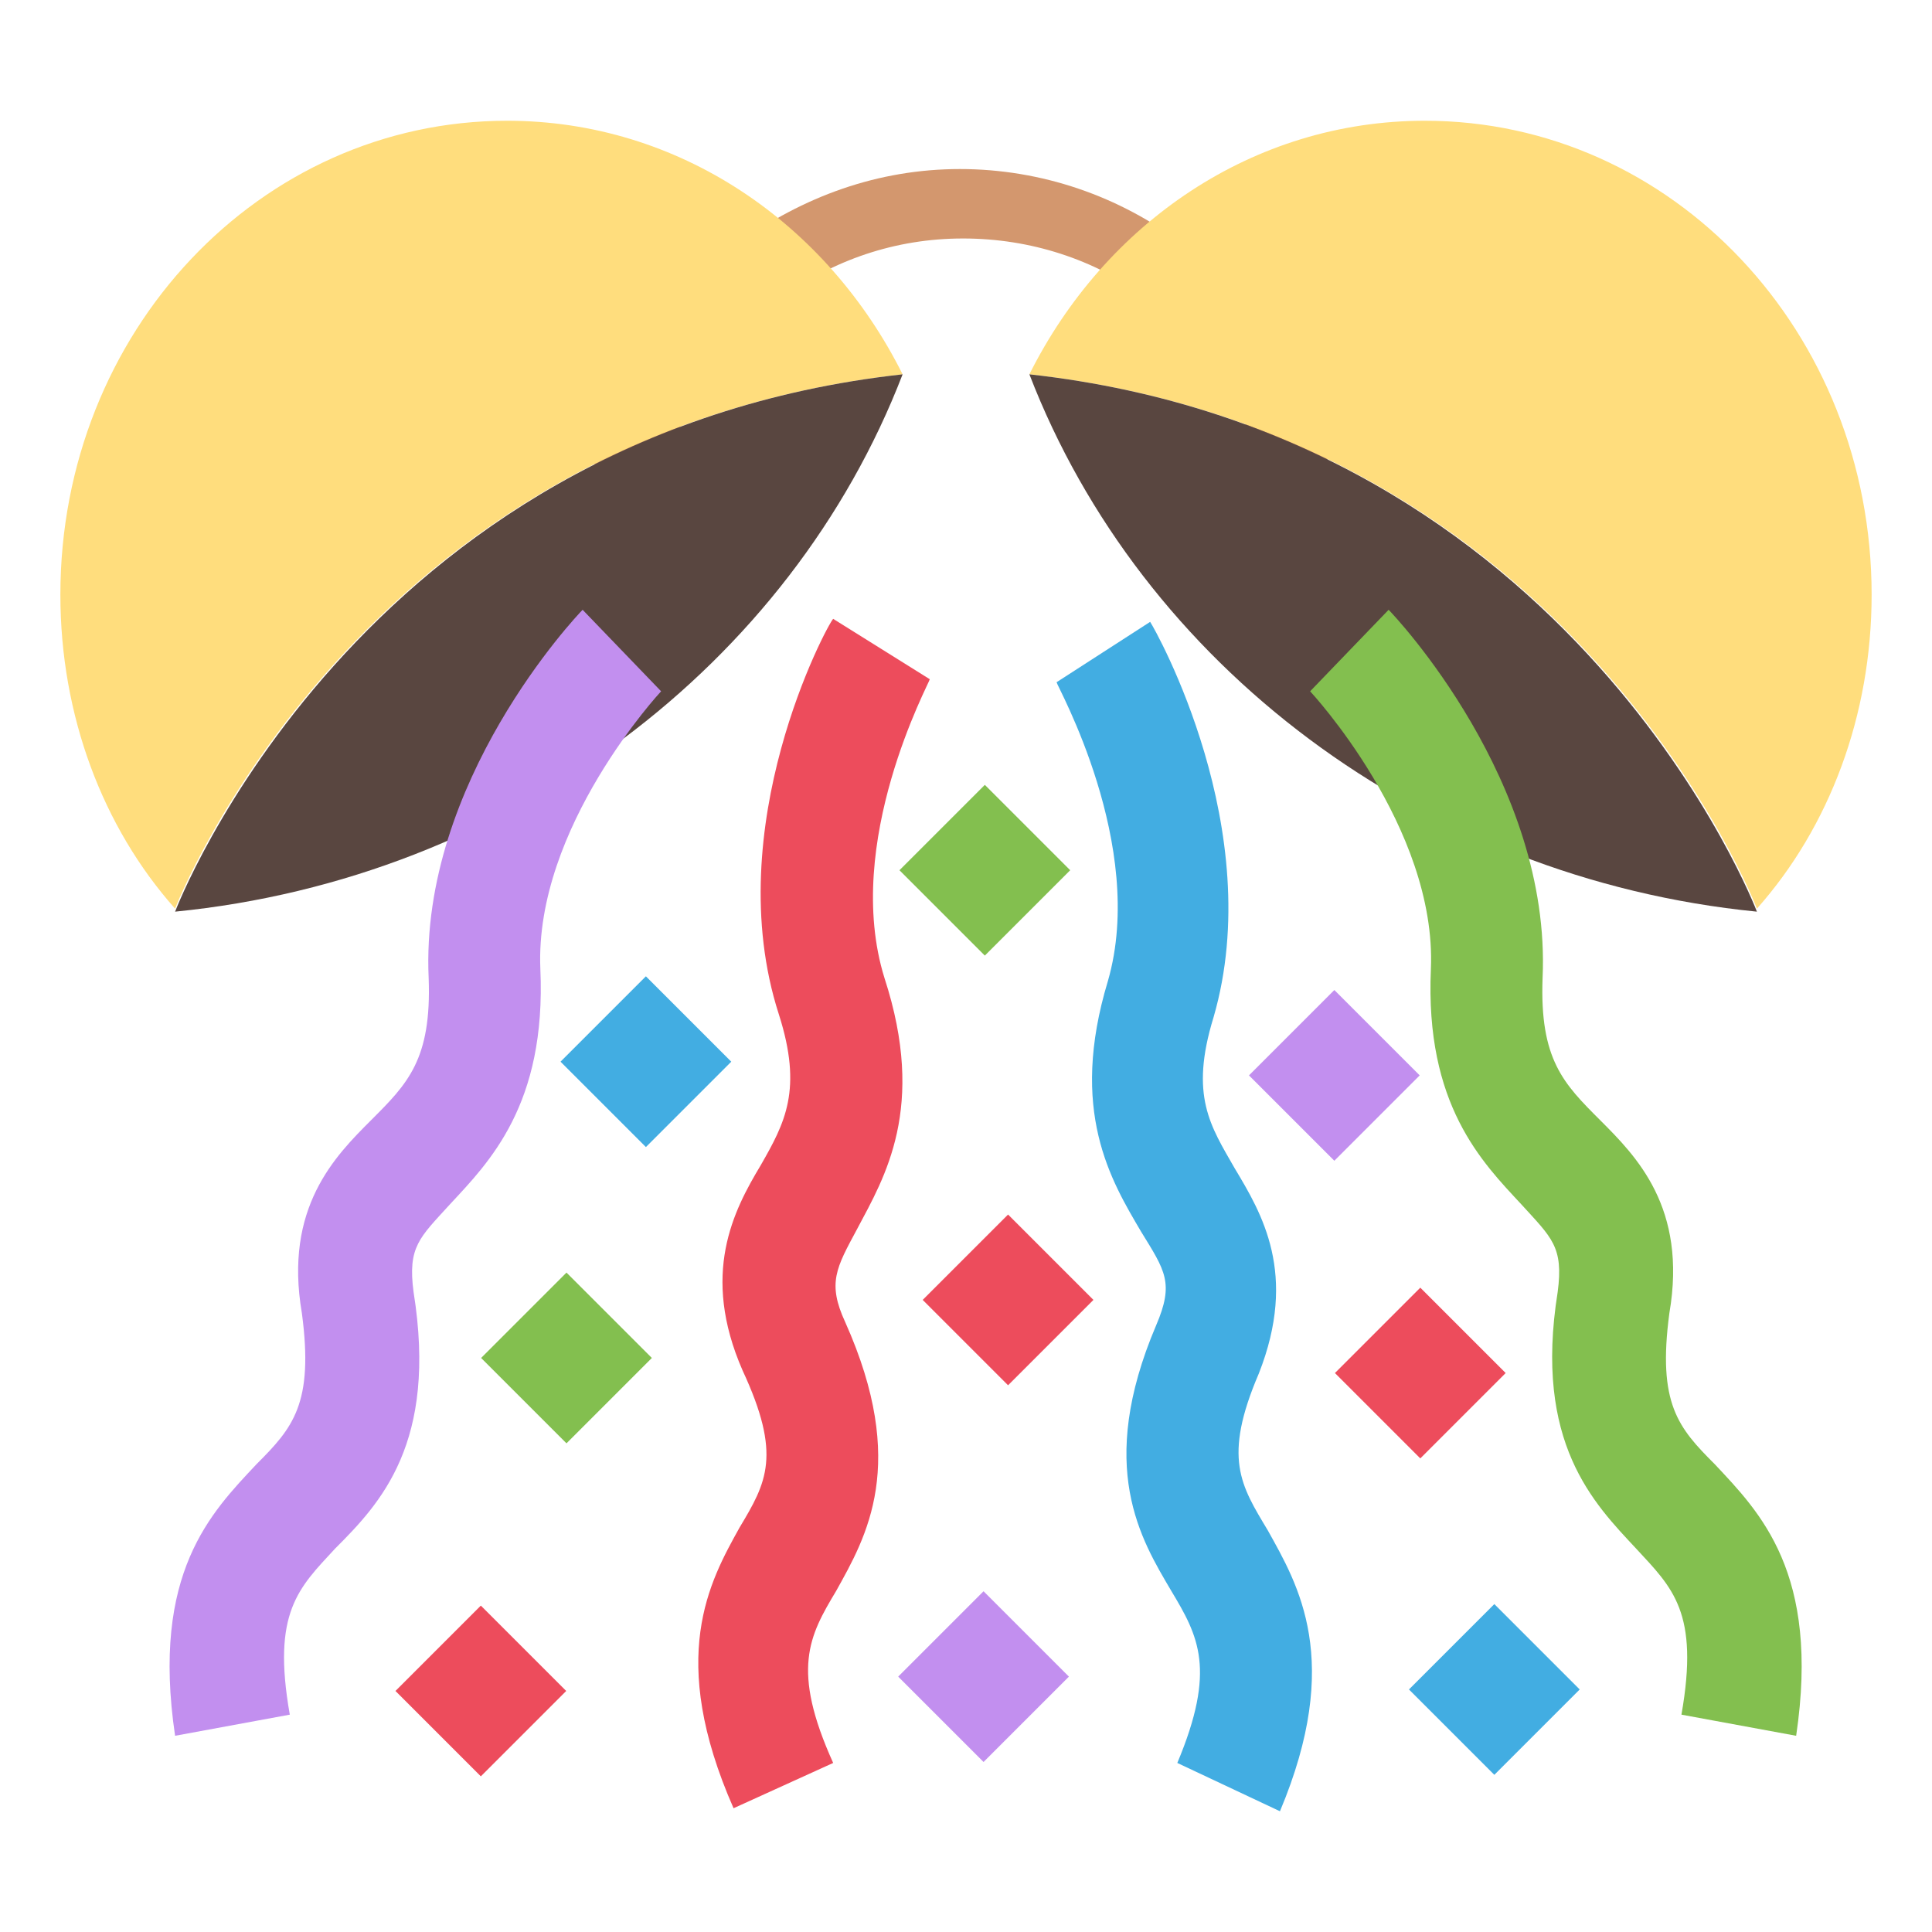
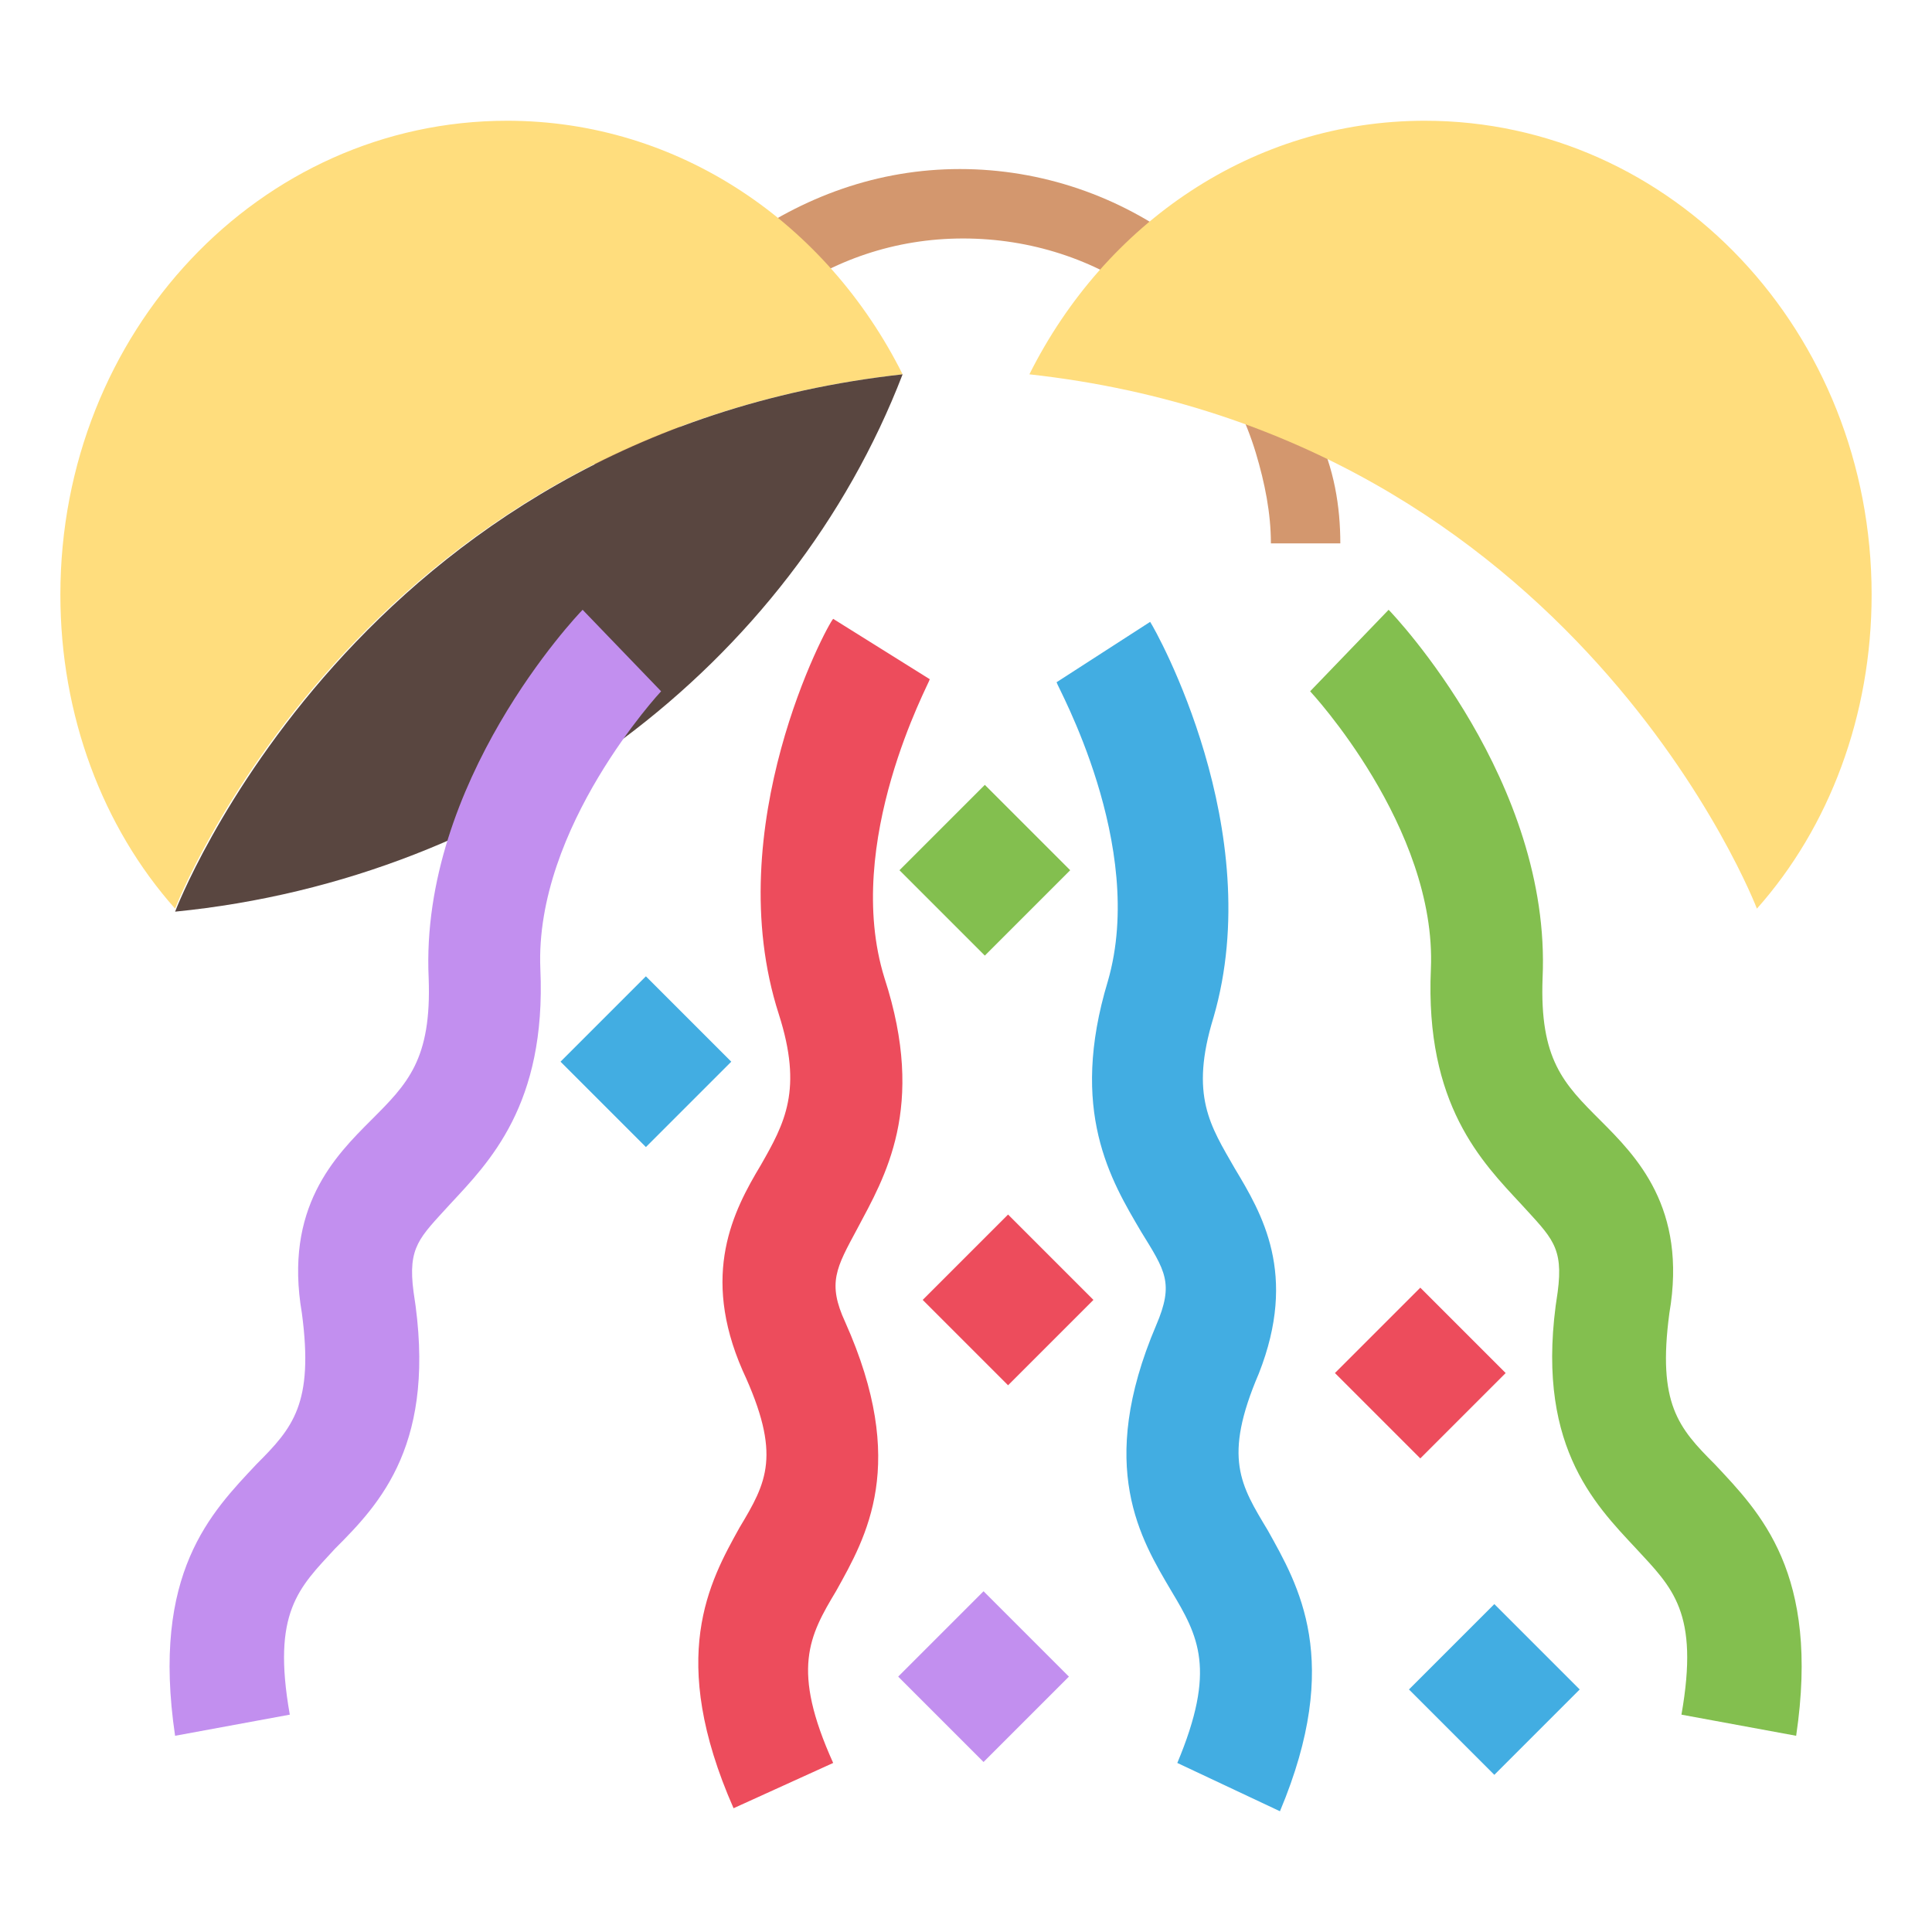
<svg xmlns="http://www.w3.org/2000/svg" viewBox="0 0 64 64" enable-background="new 0 0 64 64">
  <path d="m44.4 18h-2.3c0-1-.2-2-.5-3-1.3-4.3-5.2-7.1-9.7-7.1-4.5 0-8.3 2.9-9.7 7.1-.3 1-.5 2-.5 3h-2.3c0-1.3.2-2.5.6-3.7.8-2.5 2.3-4.7 4.4-6.2 2.2-1.6 4.7-2.5 7.4-2.5 2.7 0 5.3.9 7.4 2.5 2.1 1.6 3.7 3.8 4.4 6.2.6 1.2.8 2.5.8 3.7" fill="#d3976e" />
  <path d="m29.9 12.4c-2.5-5-7.4-8.4-13.1-8.4-8.2 0-14.8 7-14.8 15.7 0 4 1.4 7.7 3.8 10.4 0 0 6-15.7 24.1-17.7" fill="#ffdd7d" />
  <path d="m29.9 12.4c-18.1 2-24.1 17.8-24.1 17.8 11.1-1.1 20.4-8.2 24.1-17.8" fill="#594640" />
  <path d="m34.1 12.4c2.5-5 7.4-8.4 13.1-8.4 8.2 0 14.8 7 14.8 15.7 0 4-1.4 7.7-3.8 10.4 0 0-6-15.7-24.1-17.7" fill="#ffdd7d" />
-   <path d="m34.1 12.4c18.1 2 24.1 17.8 24.1 17.8-11.1-1.1-20.4-8.2-24.1-17.8" fill="#594640" />
  <path d="m42.4 60l-3.4-1.6c1.3-3.1.7-4.2-.2-5.7-1-1.7-2.5-4.1-.5-8.8.6-1.4.3-1.8-.5-3.1-1-1.7-2.4-4-1.1-8.3 1.3-4.5-1.7-9.8-1.7-9.9l3.1-2c.2.3 3.9 6.9 2.1 13.1-.8 2.6-.1 3.6.7 5 .9 1.5 2.1 3.5.8 6.8-1.2 2.8-.6 3.7.3 5.2 1 1.8 2.5 4.3.4 9.3" fill="#42ade2" />
  <path d="m24.3 59.9c-2.2-5-.8-7.5.2-9.3.9-1.5 1.4-2.4.1-5.2-1.4-3.2-.3-5.3.6-6.8.8-1.4 1.4-2.5.6-5-2-6.2 1.6-12.9 1.8-13.1l3.2 2-1.6-1 1.6 1c0 .1-2.9 5.4-1.5 9.9 1.4 4.3 0 6.6-.9 8.3-.7 1.3-1 1.8-.4 3.1 2.1 4.7.7 7.1-.3 8.9-.9 1.5-1.5 2.6-.1 5.7l-3.3 1.5" fill="#ed4c5c" />
  <path d="m5.8 57.5c-.8-5.4 1.2-7.4 2.7-9 1.2-1.2 1.9-2 1.5-5-.6-3.5 1.1-5.2 2.3-6.4 1.2-1.2 2-2 1.9-4.7-.3-6.5 4.9-12 5.1-12.2l2.6 2.7-1.3-1.4 1.3 1.4c0 0-4.2 4.5-4 9.2.2 4.5-1.7 6.4-3 7.8-1 1.1-1.4 1.4-1.2 2.9.8 5-1.1 7-2.6 8.5-1.2 1.3-2.1 2.1-1.5 5.5l-3.8.7" fill="#c28fef" />
  <path d="m59.5 57.5c.8-5.4-1.2-7.4-2.7-9-1.2-1.2-1.9-2-1.5-5 .6-3.5-1.1-5.2-2.3-6.4-1.2-1.2-2-2-1.9-4.7.3-6.5-4.9-12-5.1-12.2l-2.6 2.7 1.3-1.4-1.3 1.4c0 0 4.2 4.5 4 9.2-.2 4.5 1.7 6.4 3 7.8 1 1.1 1.4 1.4 1.2 2.9-.8 5 1.2 7 2.6 8.5 1.2 1.3 2.1 2.1 1.5 5.5l3.8.7" fill="#83bf4f" />
  <g fill="#42ade2">
    <path transform="matrix(.707-.707.707.707-18.62 25.413)" d="m19.4 33.2h4v4h-4z" />
    <path transform="matrix(.707-.707.707.707-25.087 51.37)" d="m47.5 54h4v4h-4z" />
  </g>
  <g fill="#83bf4f">
-     <path transform="matrix(.707-.707.707.707-26.341 26.461)" d="m16.8 43h4v4h-4z" />
    <path transform="matrix(.707-.707.707.707-10.786 31.514)" d="m30.6 26.8h4v4h-4z" />
  </g>
  <g fill="#ed4c5c">
-     <path transform="matrix(.707-.707.707.707-34.905 27.665)" d="m13.9 54h4v4h-4z" />
    <path transform="matrix(.707-.707.707.707-18.419 46.615)" d="m45.1 43.5h4v4h-4z" />
  </g>
  <g fill="#c28fef">
    <path transform="matrix(.707-.707.707.707-29.705 39.35)" d="m30.6 53.5h4v4h-4z" />
-     <path transform="matrix(.707-.707.707.707-12.217 41.704)" d="m42.2 33.6h4v4h-4z" />
  </g>
  <path transform="matrix(.707-.707.707.707-20.692 36.203)" fill="#ed4c5c" d="m31.4 41.1h4v4h-4z" />
</svg>